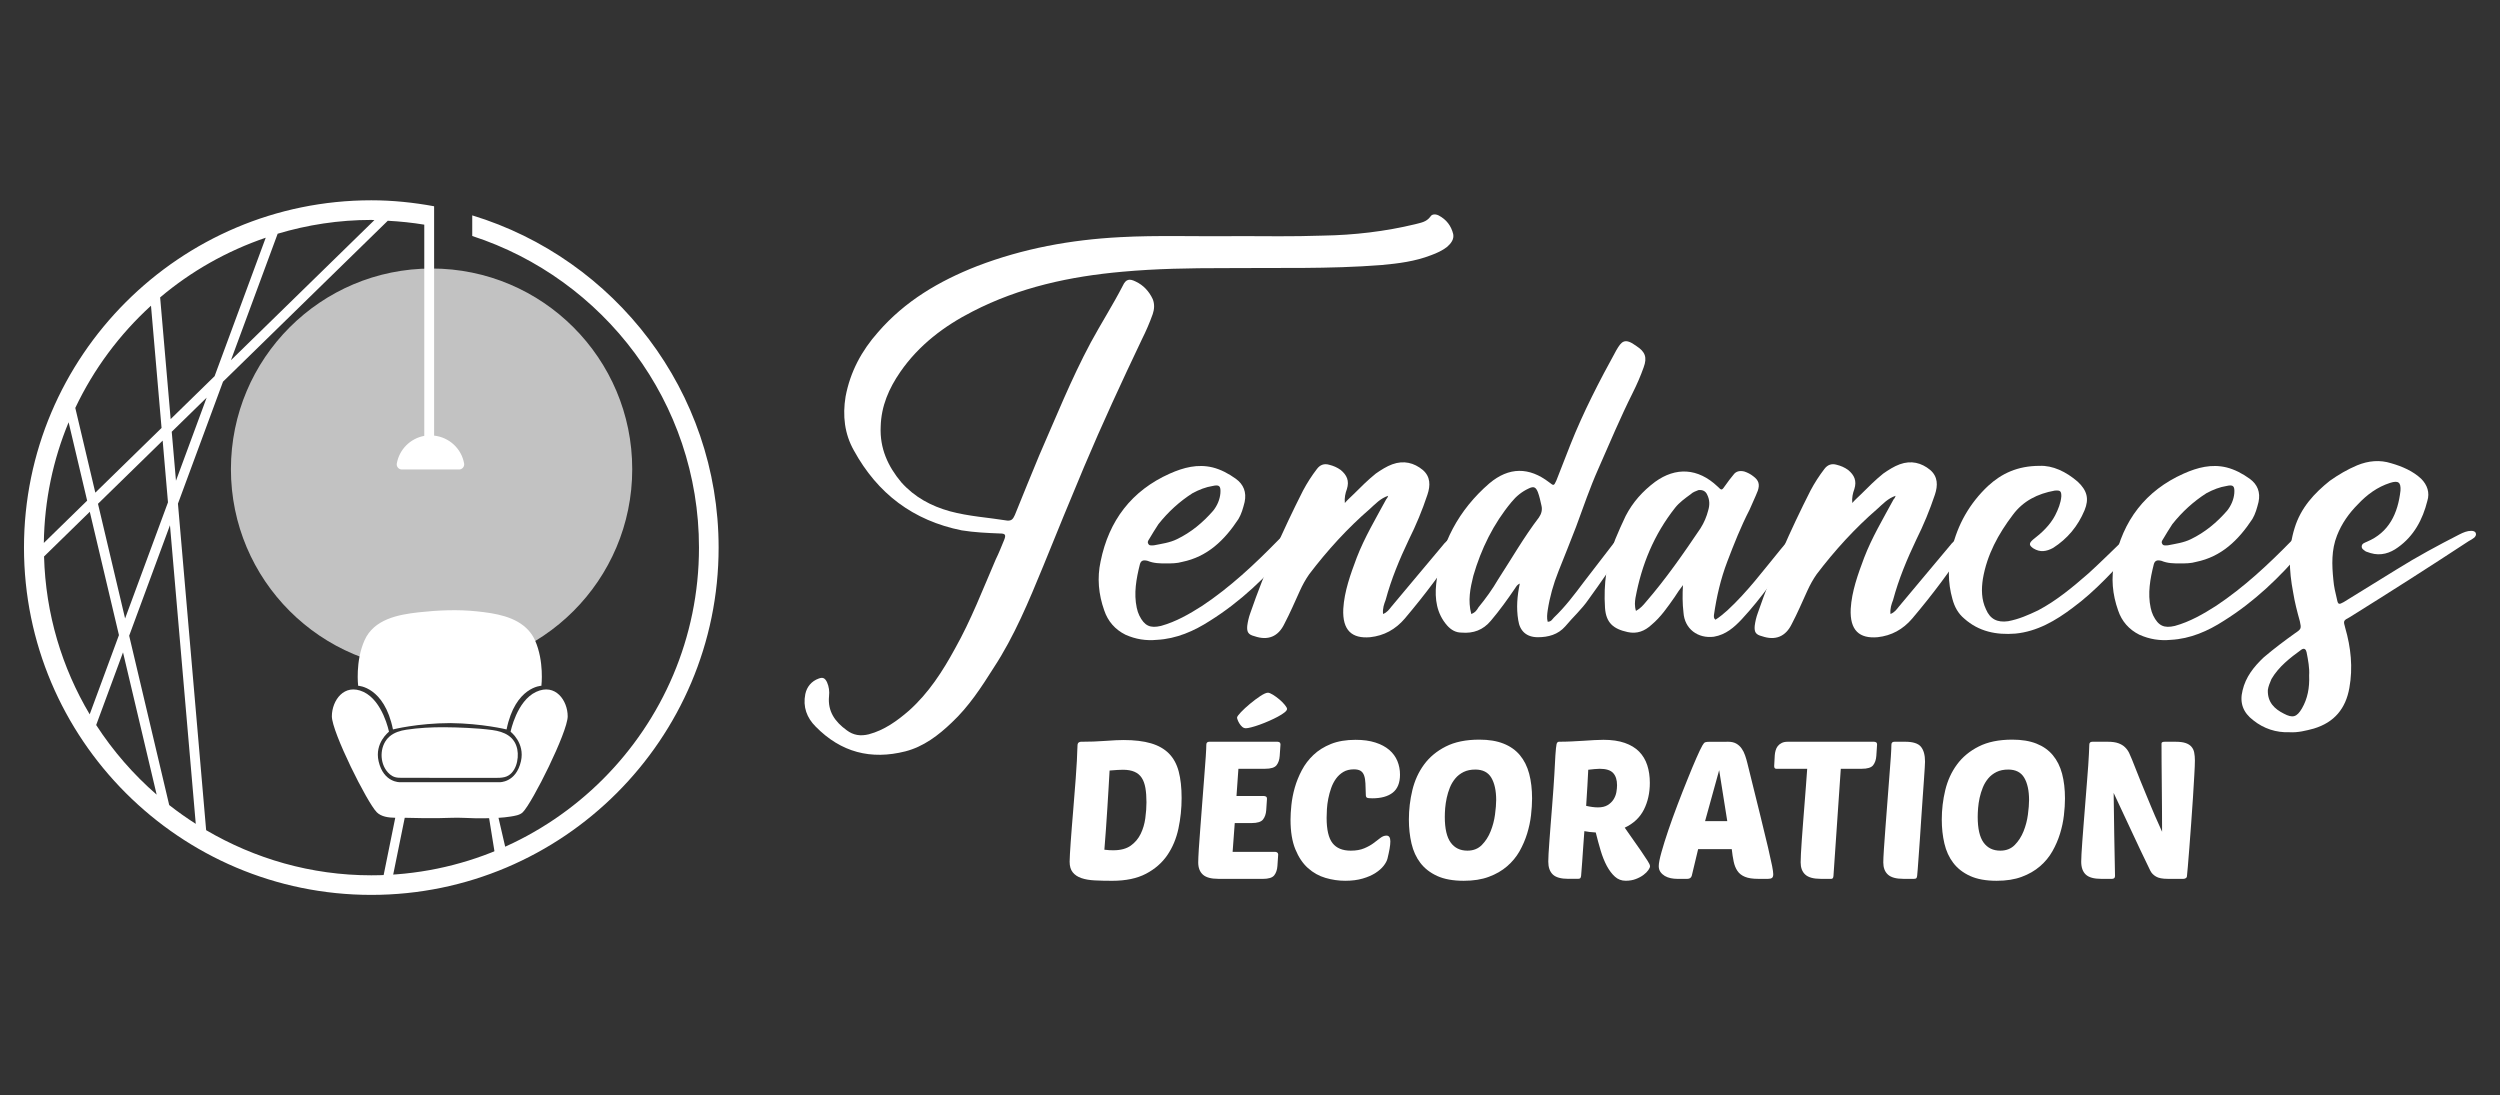
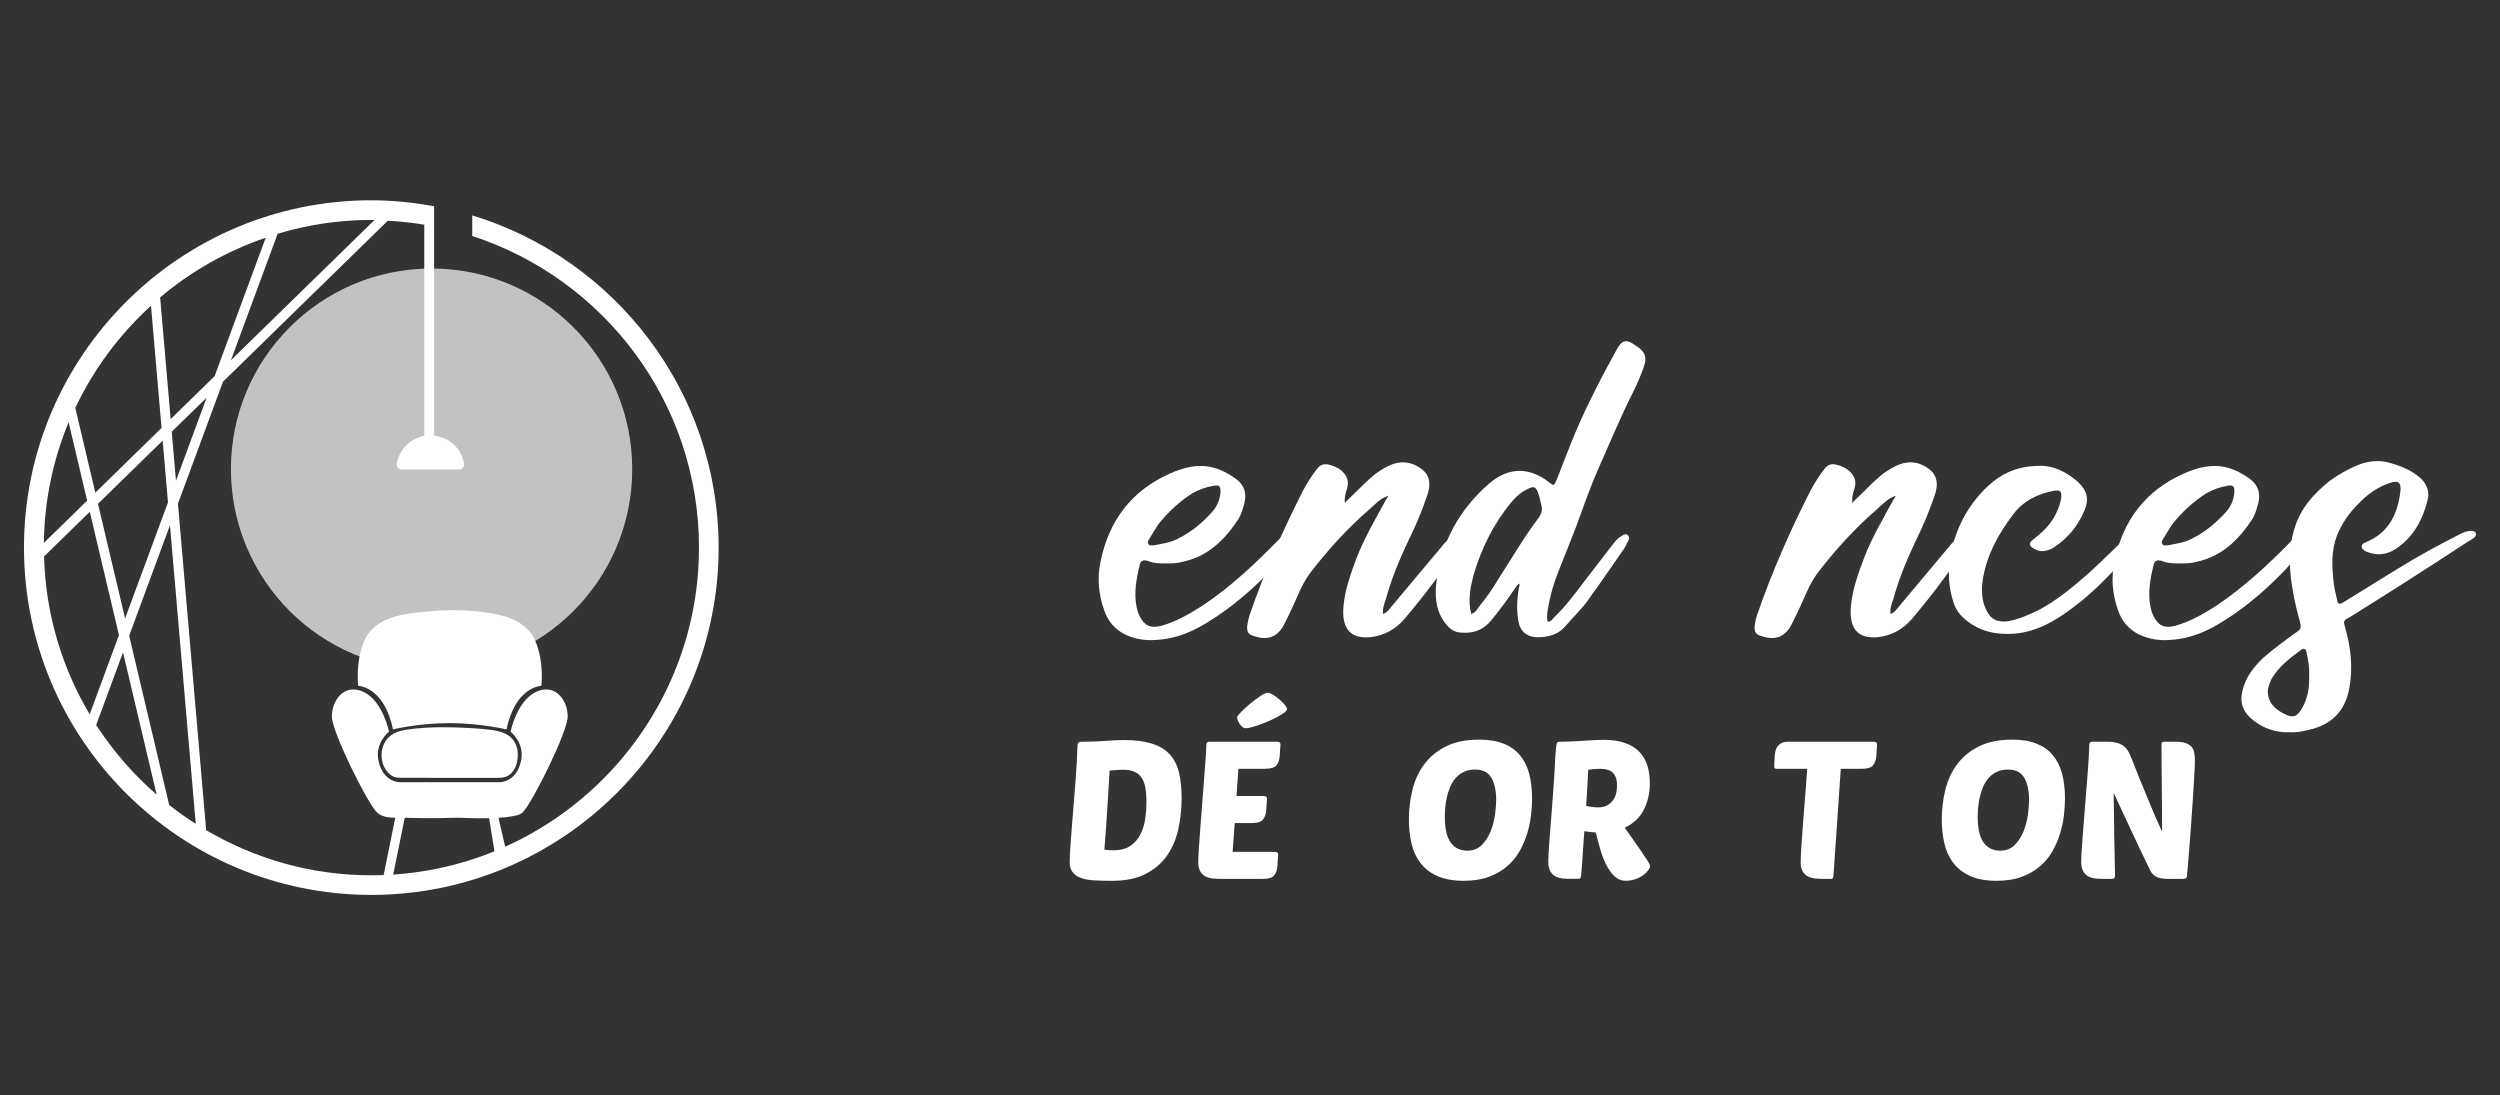
<svg xmlns="http://www.w3.org/2000/svg" version="1.1" id="Calque_1" x="0px" y="0px" width="214px" height="93.75px" viewBox="0 0 214 93.75" enable-background="new 0 0 214 93.75" xml:space="preserve">
  <rect x="0" y="0" width="214" height="93.75" fill="#333333" stroke="none" />
  <g>
    <g>
      <g>
-         <path fill="#FFFFFF" d="M106.63,20.213c1.414,0,4.021,0.045,6.628-0.045c2.652-0.044,5.303-0.353,7.866-0.971     c0.486-0.133,0.973-0.178,1.325-0.663c0.134-0.222,0.442-0.222,0.707-0.089c0.664,0.354,1.062,0.883,1.239,1.591     c0.086,0.442-0.178,0.796-0.532,1.105c-0.396,0.308-0.882,0.53-1.369,0.707c-1.37,0.53-2.784,0.707-4.243,0.839     c-4.462,0.354-8.969,0.22-13.477,0.264c-2.917,0-5.789,0.044-8.706,0.31c-4.463,0.398-8.793,1.326-12.815,3.402     c-2.43,1.239-4.595,2.873-6.186,5.171c-0.973,1.414-1.635,2.916-1.68,4.684c-0.087,1.857,0.619,3.403,1.768,4.772     c1.148,1.282,2.563,2.032,4.154,2.475c1.635,0.442,3.27,0.532,4.905,0.796c0.441,0.043,0.53-0.221,0.662-0.486     c0.707-1.724,1.37-3.403,2.077-5.082c1.414-3.225,2.739-6.541,4.418-9.677c0.885-1.635,1.901-3.227,2.741-4.86     c0.265-0.574,0.574-0.621,1.104-0.355c0.662,0.31,1.148,0.84,1.458,1.504c0.177,0.441,0.133,0.883,0,1.28     c-0.266,0.752-0.574,1.458-0.928,2.165c-1.724,3.624-3.402,7.248-4.949,10.915c-1.193,2.828-2.342,5.656-3.491,8.484     c-1.237,3.006-2.476,6.011-4.243,8.706c-1.061,1.679-2.121,3.314-3.58,4.685c-1.148,1.104-2.43,2.076-3.977,2.475     c-2.96,0.75-5.523,0.088-7.688-2.121c-0.752-0.752-1.104-1.679-0.883-2.784c0.131-0.619,0.529-1.105,1.148-1.326     c0.354-0.133,0.53-0.045,0.708,0.309c0.176,0.397,0.22,0.796,0.176,1.193c-0.132,1.326,0.531,2.21,1.503,2.917     c0.575,0.44,1.194,0.528,1.9,0.353c1.325-0.353,2.43-1.149,3.446-2.032c1.68-1.504,2.873-3.359,3.933-5.304     c1.37-2.431,2.386-5.082,3.492-7.645c0.265-0.53,0.485-1.104,0.707-1.635c0.177-0.442,0.133-0.574-0.354-0.574     c-1.104-0.045-2.165-0.089-3.27-0.266c-4.154-0.839-7.204-3.138-9.236-6.849c-0.796-1.415-0.972-2.962-0.707-4.596     c0.397-2.122,1.37-3.933,2.783-5.523c2.298-2.653,5.214-4.375,8.485-5.656c3.932-1.504,7.997-2.254,12.24-2.475     C99.074,20.124,102.255,20.258,106.63,20.213z" />
        <path fill="#FFFFFF" d="M99.826,48.229c-0.531,0-1.061,0-1.591-0.221c-0.354-0.089-0.574-0.043-0.664,0.31     c-0.309,1.237-0.53,2.475-0.265,3.711c0.043,0.22,0.133,0.486,0.221,0.663c0.442,0.885,0.928,1.105,1.856,0.885     c1.281-0.354,2.43-1.018,3.536-1.724c2.386-1.591,4.462-3.535,6.451-5.568c0.221-0.22,0.442-0.486,0.752-0.618     c0.221-0.089,0.442-0.133,0.619,0.044c0.176,0.177,0.176,0.398,0.088,0.618c-0.132,0.266-0.31,0.531-0.486,0.752     c-1.989,2.342-4.154,4.419-6.761,6.053c-1.37,0.885-2.873,1.548-4.552,1.637c-0.928,0.088-1.812-0.045-2.696-0.442     c-0.883-0.442-1.501-1.149-1.812-2.078c-0.486-1.368-0.619-2.783-0.31-4.197c0.707-3.491,2.652-6.053,5.921-7.513     c1.194-0.53,2.387-0.838,3.668-0.53c0.708,0.178,1.37,0.53,1.988,0.974c0.663,0.485,0.928,1.147,0.751,1.989     c-0.133,0.528-0.266,1.015-0.53,1.457c-1.193,1.812-2.652,3.227-4.816,3.667C100.753,48.229,100.268,48.229,99.826,48.229z      M104.466,42.219c0.044-0.619-0.089-0.752-0.664-0.619c-0.575,0.089-1.149,0.31-1.724,0.619     c-1.105,0.707-2.078,1.591-2.917,2.651c-0.265,0.397-0.53,0.839-0.795,1.282c-0.088,0.131-0.177,0.264-0.044,0.441     c0.088,0.133,0.266,0.089,0.442,0.089c0.663-0.133,1.369-0.222,1.988-0.53c1.194-0.575,2.21-1.415,3.094-2.431     C104.201,43.279,104.421,42.749,104.466,42.219z" />
        <path fill="#FFFFFF" d="M118.827,42.439c-0.663,0.221-1.104,0.707-1.546,1.105c-1.944,1.679-3.667,3.578-5.214,5.612     c-0.31,0.442-0.576,0.928-0.795,1.413c-0.442,0.972-0.84,1.901-1.326,2.828c-0.529,1.105-1.414,1.458-2.563,1.061     c-0.53-0.133-0.663-0.353-0.619-0.883c0.045-0.354,0.134-0.752,0.266-1.105c1.237-3.58,2.784-7.071,4.508-10.473     c0.354-0.664,0.751-1.282,1.193-1.855c0.265-0.355,0.618-0.488,1.061-0.355c0.354,0.089,0.663,0.221,0.972,0.442     c0.531,0.441,0.752,0.929,0.531,1.635c-0.133,0.354-0.22,0.75-0.177,1.193c0.221-0.266,0.485-0.486,0.75-0.752     c0.62-0.618,1.238-1.236,1.902-1.768c0.441-0.308,0.927-0.618,1.413-0.794c0.974-0.354,1.858-0.133,2.608,0.486     c0.662,0.574,0.662,1.326,0.396,2.12c-0.44,1.327-0.972,2.607-1.59,3.846c-0.796,1.679-1.502,3.358-1.988,5.169     c-0.134,0.354-0.267,0.707-0.221,1.193c0.354-0.131,0.53-0.397,0.707-0.617c1.458-1.725,2.872-3.447,4.332-5.17     c0.265-0.355,0.573-0.619,0.928-0.84c0.177-0.089,0.353-0.178,0.529-0.178c0.31,0,0.486,0.178,0.354,0.442     c-0.045,0.131-0.132,0.264-0.222,0.353c-1.457,2.254-3.05,4.375-4.772,6.408c-0.795,0.927-1.768,1.459-2.961,1.59     c-1.546,0.133-2.387-0.574-2.298-2.431c0.089-1.501,0.618-2.959,1.149-4.374c0.664-1.723,1.636-3.358,2.52-4.993     C118.739,42.66,118.784,42.572,118.827,42.439z" />
        <path fill="#FFFFFF" d="M132.482,53.222c0.307,0,0.397-0.221,0.528-0.354c0.975-0.927,1.769-1.987,2.565-3.048     c0.84-1.105,1.679-2.165,2.519-3.271c0.175-0.222,0.354-0.441,0.574-0.574c0.222-0.133,0.44-0.354,0.661-0.178     c0.222,0.222,0.089,0.442-0.043,0.663c-0.045,0.133-0.134,0.266-0.222,0.442c-1.016,1.458-2.032,2.961-3.094,4.419     c-0.573,0.839-1.324,1.502-1.986,2.298c-0.621,0.707-1.46,0.927-2.342,0.927c-0.975,0-1.548-0.53-1.681-1.458     c-0.177-1.06-0.088-2.076,0.133-3.136c-0.221,0.089-0.31,0.264-0.398,0.397c-0.662,0.973-1.326,1.899-2.076,2.783     c-0.663,0.796-1.503,1.107-2.518,1.018c-0.486,0-0.885-0.222-1.238-0.619c-0.884-1.016-1.06-2.254-0.928-3.535     c0.354-3.447,1.943-6.364,4.551-8.619c1.679-1.413,3.403-1.413,5.126-0.087c0.396,0.31,0.396,0.31,0.619-0.177     c0.396-1.016,0.795-2.032,1.192-3.048c1.105-2.784,2.475-5.436,3.934-8.087c0.442-0.752,0.706-1.105,1.723-0.354     c0.752,0.487,0.927,0.972,0.619,1.812c-0.266,0.752-0.574,1.458-0.928,2.167c-1.062,2.12-1.989,4.33-2.962,6.541     c-0.707,1.59-1.28,3.269-1.899,4.949c-0.486,1.281-1.017,2.563-1.502,3.799c-0.442,1.105-0.752,2.21-0.928,3.358     C132.438,52.559,132.394,52.914,132.482,53.222z M125.942,52.559c0.354-0.131,0.485-0.353,0.618-0.574     c0.619-0.752,1.191-1.547,1.678-2.385c1.15-1.769,2.211-3.624,3.492-5.303c0.219-0.311,0.309-0.665,0.219-1.018     c-0.086-0.397-0.175-0.796-0.306-1.149c-0.179-0.441-0.355-0.53-0.798-0.31c-0.575,0.266-1.06,0.663-1.457,1.151     c-1.547,1.855-2.606,4.021-3.271,6.319C125.854,50.35,125.633,51.41,125.942,52.559z" />
-         <path fill="#FFFFFF" d="M144.061,50.085c-0.266,0.352-0.486,0.662-0.708,1.016c-0.618,0.883-1.193,1.723-1.989,2.386     c-0.573,0.53-1.236,0.796-2.033,0.619c-1.235-0.266-1.854-0.796-1.943-2.078c-0.132-2.032,0.133-3.977,0.883-5.876     c0.267-0.664,0.576-1.326,0.885-1.988c0.619-1.193,1.459-2.122,2.519-2.917c1.769-1.282,3.668-1.193,5.349,0.397     c0.353,0.354,0.353,0.354,0.661-0.088c0.222-0.31,0.442-0.619,0.706-0.928c0.223-0.31,0.576-0.354,0.929-0.266     c0.266,0.089,0.53,0.222,0.751,0.399c0.486,0.353,0.575,0.707,0.399,1.238c-0.222,0.574-0.487,1.104-0.708,1.634     c-0.752,1.46-1.325,2.917-1.899,4.419c-0.575,1.502-0.929,3.05-1.15,4.596c0,0.133-0.042,0.266,0.133,0.397     c0.354-0.221,0.664-0.486,1.018-0.796c1.723-1.59,3.094-3.445,4.551-5.213c0.222-0.264,0.397-0.486,0.619-0.708     c0.089-0.175,0.221-0.308,0.396-0.352c0.179-0.089,0.355-0.133,0.488,0c0.087,0.133,0.087,0.264,0.045,0.397     c-0.089,0.22-0.178,0.442-0.311,0.619c-1.415,2.076-2.828,4.154-4.551,6.009c-0.663,0.708-1.371,1.326-2.388,1.502     c-1.369,0.177-2.519-0.663-2.607-2.076C144.015,51.675,144.015,50.881,144.061,50.085z M140.038,52.294     c0.398-0.222,0.617-0.486,0.84-0.752c1.724-1.988,3.225-4.154,4.685-6.319c0.309-0.486,0.53-1.016,0.663-1.546     c0.131-0.444,0.131-0.885-0.089-1.327c-0.133-0.308-0.397-0.441-0.751-0.397c-0.222,0.089-0.486,0.176-0.663,0.353     c-0.487,0.354-0.974,0.708-1.325,1.149c-1.813,2.298-2.873,4.862-3.403,7.734C139.949,51.499,139.905,51.852,140.038,52.294z" />
        <path fill="#FFFFFF" d="M162.267,42.439c-0.663,0.221-1.105,0.707-1.548,1.105c-1.944,1.679-3.668,3.578-5.214,5.612     c-0.311,0.442-0.575,0.928-0.796,1.413c-0.442,0.972-0.839,1.901-1.325,2.828c-0.53,1.105-1.415,1.458-2.563,1.061     c-0.53-0.133-0.663-0.353-0.618-0.883c0.044-0.354,0.133-0.752,0.266-1.105c1.237-3.58,2.783-7.071,4.508-10.473     c0.352-0.664,0.751-1.282,1.192-1.855c0.266-0.355,0.617-0.488,1.062-0.355c0.352,0.089,0.663,0.221,0.97,0.442     c0.532,0.441,0.753,0.929,0.532,1.635c-0.133,0.354-0.222,0.75-0.178,1.193c0.221-0.266,0.486-0.486,0.752-0.752     c0.619-0.618,1.236-1.236,1.9-1.768c0.441-0.308,0.926-0.618,1.413-0.794c0.973-0.354,1.856-0.133,2.606,0.486     c0.664,0.574,0.664,1.326,0.4,2.12c-0.444,1.327-0.974,2.607-1.592,3.846c-0.796,1.679-1.502,3.358-1.988,5.169     c-0.133,0.354-0.266,0.707-0.222,1.193c0.354-0.131,0.529-0.397,0.708-0.617c1.457-1.725,2.871-3.447,4.329-5.17     c0.267-0.355,0.575-0.619,0.93-0.84c0.177-0.089,0.354-0.178,0.528-0.178c0.31,0,0.486,0.178,0.354,0.442     c-0.044,0.131-0.132,0.264-0.221,0.353c-1.458,2.254-3.049,4.375-4.772,6.408c-0.794,0.927-1.767,1.459-2.961,1.59     c-1.546,0.133-2.386-0.574-2.298-2.431c0.089-1.501,0.619-2.959,1.15-4.374c0.661-1.723,1.635-3.358,2.519-4.993     C162.179,42.66,162.221,42.572,162.267,42.439z" />
        <path fill="#FFFFFF" d="M174.596,39.877c1.104-0.045,2.253,0.484,3.271,1.369c0.794,0.752,0.971,1.458,0.572,2.431     c-0.572,1.369-1.457,2.431-2.693,3.225c-0.575,0.31-1.106,0.397-1.681,0.045c-0.397-0.266-0.397-0.442-0.044-0.752     c0.752-0.575,1.459-1.238,1.899-2.078c0.266-0.53,0.486-1.06,0.531-1.635c0-0.441-0.087-0.53-0.573-0.485     c-1.459,0.264-2.697,0.883-3.58,2.076c-1.238,1.635-2.21,3.403-2.563,5.479c-0.133,0.883-0.133,1.768,0.266,2.607     c0.354,0.839,0.971,1.149,1.899,1.016c0.929-0.177,1.724-0.53,2.563-0.929c1.59-0.839,2.961-1.988,4.33-3.181     c0.972-0.883,1.945-1.855,2.916-2.784c0.222-0.22,0.487-0.441,0.796-0.53c0.178-0.044,0.353-0.044,0.486,0.089     c0.133,0.133,0.133,0.354,0.043,0.53c-0.087,0.176-0.177,0.353-0.308,0.53c-1.679,1.812-3.314,3.667-5.303,5.126     c-1.46,1.104-3.05,2.032-4.905,2.21c-1.636,0.131-3.14-0.178-4.374-1.282c-0.533-0.442-0.84-1.016-1.017-1.68     c-0.398-1.413-0.398-2.828-0.045-4.285c0.486-2.078,1.502-3.889,3.094-5.392C171.327,40.539,172.695,39.877,174.596,39.877z" />
        <path fill="#FFFFFF" d="M186.616,48.229c-0.532,0-1.062,0-1.592-0.221c-0.354-0.089-0.573-0.043-0.663,0.31     c-0.311,1.237-0.531,2.475-0.264,3.711c0.042,0.22,0.131,0.486,0.219,0.663c0.442,0.885,0.929,1.105,1.857,0.885     c1.281-0.354,2.431-1.018,3.536-1.724c2.385-1.591,4.461-3.535,6.451-5.568c0.221-0.22,0.439-0.486,0.751-0.618     c0.22-0.089,0.442-0.133,0.617,0.044c0.178,0.177,0.178,0.398,0.089,0.618c-0.133,0.266-0.308,0.531-0.486,0.752     c-1.988,2.342-4.153,4.419-6.761,6.053c-1.369,0.885-2.873,1.548-4.553,1.637c-0.927,0.088-1.81-0.045-2.694-0.442     c-0.884-0.442-1.503-1.149-1.813-2.078c-0.486-1.368-0.619-2.783-0.308-4.197c0.705-3.491,2.651-6.053,5.92-7.513     c1.193-0.53,2.386-0.838,3.668-0.53c0.708,0.178,1.372,0.53,1.989,0.974c0.663,0.485,0.929,1.147,0.751,1.989     c-0.133,0.528-0.265,1.015-0.528,1.457c-1.196,1.812-2.653,3.227-4.819,3.667C187.543,48.229,187.057,48.229,186.616,48.229z      M191.256,42.219c0.044-0.619-0.089-0.752-0.664-0.619c-0.575,0.089-1.147,0.31-1.722,0.619     c-1.105,0.707-2.079,1.591-2.919,2.651c-0.264,0.397-0.528,0.839-0.794,1.282c-0.089,0.131-0.178,0.264-0.045,0.441     c0.089,0.133,0.264,0.089,0.442,0.089c0.663-0.133,1.369-0.222,1.988-0.53c1.192-0.575,2.209-1.415,3.094-2.431     C190.99,43.279,191.211,42.749,191.256,42.219z" />
        <path fill="#FFFFFF" d="M195.983,62.679c-1.147,0.044-2.209-0.31-3.094-1.016c-0.884-0.664-1.193-1.504-0.926-2.563     c0.265-1.149,0.97-2.034,1.811-2.828c0.883-0.752,1.768-1.415,2.696-2.078c0.53-0.353,0.53-0.397,0.397-1.016     c-0.223-0.796-0.442-1.635-0.575-2.475c-0.354-1.855-0.442-3.711,0.133-5.523c0.531-1.725,1.679-2.961,3.004-4.021     c0.752-0.531,1.503-0.972,2.343-1.327c0.972-0.397,1.944-0.485,2.915-0.177c0.929,0.266,1.857,0.663,2.565,1.327     c0.528,0.529,0.75,1.191,0.528,1.899c-0.397,1.59-1.149,3.005-2.519,3.977c-0.661,0.486-1.457,0.75-2.343,0.486     c-0.132-0.045-0.265-0.089-0.397-0.133c-0.175-0.133-0.396-0.221-0.354-0.486c0.044-0.22,0.265-0.266,0.442-0.353     c1.901-0.796,2.651-2.431,2.873-4.375c0.043-0.708-0.178-0.885-0.883-0.664c-1.106,0.354-1.99,1.016-2.74,1.812     c-0.796,0.795-1.413,1.68-1.811,2.696c-0.489,1.237-0.442,2.519-0.312,3.8c0.044,0.574,0.176,1.104,0.312,1.679     c0.086,0.442,0.175,0.442,0.572,0.22c1.504-0.927,3.005-1.855,4.509-2.783c1.768-1.105,3.578-2.078,5.39-3.006     c0.354-0.177,0.664-0.31,1.018-0.31c0.176,0,0.354,0.044,0.397,0.222c0.045,0.131-0.044,0.266-0.133,0.354     c-0.179,0.133-0.312,0.22-0.486,0.308c-3.361,2.21-6.761,4.375-10.163,6.497c-0.575,0.308-0.575,0.308-0.4,0.929     c0.486,1.679,0.665,3.402,0.355,5.125c-0.309,1.768-1.28,2.962-3.049,3.492C197.396,62.546,196.689,62.723,195.983,62.679z      M197.662,57.817c0.045-0.619-0.088-1.325-0.219-1.987c-0.047-0.222-0.179-0.398-0.442-0.222     c-0.973,0.707-1.945,1.457-2.565,2.519c-0.132,0.31-0.265,0.619-0.308,0.929c-0.043,1.06,0.575,1.634,1.369,2.032     c0.753,0.397,1.104,0.31,1.546-0.442C197.529,59.806,197.707,58.877,197.662,57.817z" />
      </g>
      <g>
        <path fill="#FFFFFF" d="M92.238,63.744c0.011-0.089,0.046-0.152,0.106-0.191c0.062-0.039,0.118-0.058,0.174-0.058     c0.75,0,1.452-0.025,2.107-0.075c0.656-0.049,1.171-0.074,1.546-0.074c0.936,0,1.721,0.095,2.355,0.282     c0.634,0.187,1.146,0.479,1.538,0.876c0.391,0.396,0.668,0.908,0.834,1.537c0.165,0.628,0.248,1.383,0.248,2.265     c0,0.893-0.091,1.766-0.272,2.619c-0.182,0.854-0.499,1.611-0.95,2.273c-0.453,0.661-1.061,1.192-1.827,1.594     c-0.766,0.403-1.732,0.604-2.9,0.604c-0.54,0-1.033-0.011-1.479-0.034c-0.447-0.021-0.83-0.087-1.149-0.196     c-0.32-0.11-0.568-0.276-0.744-0.497c-0.177-0.22-0.265-0.522-0.265-0.908c0-0.143,0.008-0.357,0.025-0.645     c0.018-0.286,0.039-0.628,0.066-1.025c0.027-0.396,0.061-0.833,0.099-1.313c0.039-0.479,0.08-0.982,0.124-1.514     c0.088-1.09,0.157-1.96,0.206-2.611c0.05-0.648,0.083-1.159,0.1-1.528c0.016-0.368,0.027-0.647,0.033-0.834     C92.219,64.102,92.227,63.919,92.238,63.744z M95.312,72.783c0.618,0,1.11-0.133,1.48-0.396c0.369-0.264,0.653-0.602,0.851-1.009     s0.33-0.853,0.396-1.339c0.066-0.484,0.099-0.941,0.099-1.371c0-0.464-0.031-0.867-0.091-1.216     c-0.06-0.346-0.164-0.635-0.313-0.866c-0.15-0.232-0.355-0.406-0.62-0.521c-0.265-0.117-0.595-0.174-0.992-0.174     c-0.122,0-0.276,0.006-0.464,0.016c-0.187,0.01-0.412,0.028-0.677,0.05c-0.022,0.407-0.049,0.891-0.083,1.447     s-0.069,1.14-0.107,1.752c-0.039,0.611-0.08,1.228-0.124,1.851c-0.044,0.622-0.088,1.197-0.132,1.728     c0.165,0.021,0.314,0.035,0.446,0.041C95.114,72.781,95.224,72.783,95.312,72.783z" />
        <path fill="#FFFFFF" d="M104.288,75.229c-0.618,0-1.059-0.121-1.323-0.363c-0.265-0.241-0.397-0.59-0.397-1.041     c0-0.221,0.017-0.598,0.049-1.134c0.033-0.532,0.077-1.141,0.132-1.826c0.056-0.682,0.109-1.404,0.165-2.164     c0.056-0.76,0.111-1.477,0.166-2.15c0.056-0.671,0.1-1.26,0.132-1.768c0.034-0.507,0.049-0.853,0.049-1.04     c0-0.167,0.089-0.25,0.265-0.25h5.818c0.066,0,0.127,0.018,0.183,0.049c0.055,0.034,0.083,0.095,0.083,0.183l-0.067,0.975     c-0.021,0.33-0.112,0.599-0.271,0.802c-0.16,0.205-0.488,0.305-0.983,0.305h-2.281l-0.165,2.332h2.347     c0.066,0,0.126,0.016,0.182,0.05c0.054,0.032,0.082,0.094,0.082,0.181l-0.065,0.976c-0.023,0.332-0.115,0.598-0.274,0.801     c-0.159,0.205-0.488,0.307-0.983,0.307h-1.438l-0.182,2.464h3.636c0.066,0,0.126,0.019,0.182,0.057     c0.054,0.038,0.083,0.097,0.083,0.174l-0.066,0.976c-0.022,0.33-0.113,0.597-0.272,0.801c-0.16,0.205-0.487,0.306-0.984,0.306     H104.288z M106.651,62.338c-0.122,0-0.228-0.041-0.322-0.124c-0.093-0.083-0.173-0.18-0.24-0.291     c-0.066-0.108-0.116-0.21-0.148-0.304c-0.034-0.093-0.05-0.157-0.05-0.191c0-0.076,0.11-0.231,0.33-0.463     c0.221-0.231,0.48-0.47,0.778-0.718c0.297-0.248,0.592-0.469,0.883-0.662c0.293-0.192,0.51-0.289,0.653-0.289     c0.099,0,0.242,0.059,0.43,0.174c0.187,0.115,0.369,0.249,0.545,0.397c0.176,0.147,0.331,0.302,0.463,0.463     c0.132,0.159,0.198,0.277,0.198,0.355c0,0.087-0.074,0.19-0.223,0.305c-0.148,0.117-0.335,0.235-0.562,0.356     c-0.226,0.122-0.477,0.243-0.752,0.364c-0.276,0.121-0.543,0.229-0.801,0.321c-0.259,0.095-0.496,0.168-0.711,0.223     C106.907,62.31,106.75,62.338,106.651,62.338z" />
-         <path fill="#FFFFFF" d="M115.625,72.817c0.453,0,0.835-0.067,1.149-0.2c0.315-0.131,0.581-0.28,0.802-0.445     c0.22-0.164,0.416-0.313,0.586-0.446c0.17-0.132,0.346-0.198,0.521-0.198c0.22,0,0.331,0.166,0.331,0.496     c0,0.175-0.022,0.389-0.066,0.637c-0.044,0.248-0.105,0.526-0.18,0.835c-0.046,0.187-0.153,0.39-0.324,0.611     c-0.17,0.221-0.405,0.427-0.702,0.619c-0.298,0.192-0.664,0.354-1.099,0.479c-0.437,0.128-0.934,0.19-1.497,0.19     c-0.562,0-1.124-0.082-1.686-0.247c-0.562-0.165-1.063-0.446-1.504-0.844c-0.441-0.396-0.799-0.93-1.074-1.603     c-0.276-0.672-0.413-1.515-0.413-2.529c0-0.363,0.024-0.785,0.074-1.264c0.05-0.479,0.145-0.973,0.288-1.481     c0.144-0.505,0.345-1.004,0.604-1.494c0.259-0.492,0.591-0.929,1-1.314c0.408-0.387,0.907-0.698,1.496-0.936     c0.59-0.235,1.292-0.354,2.107-0.354c0.651,0,1.215,0.077,1.694,0.232c0.48,0.153,0.875,0.365,1.191,0.635     c0.313,0.271,0.545,0.587,0.694,0.952c0.148,0.362,0.223,0.749,0.223,1.156c0,0.705-0.207,1.22-0.62,1.546s-1,0.486-1.76,0.486     c-0.243,0-0.395-0.018-0.455-0.058c-0.061-0.039-0.091-0.118-0.091-0.239c-0.011-0.375-0.022-0.701-0.033-0.976     c-0.012-0.276-0.049-0.505-0.116-0.686c-0.066-0.183-0.167-0.314-0.305-0.397c-0.139-0.083-0.329-0.124-0.571-0.124     c-0.353,0-0.652,0.076-0.9,0.223c-0.248,0.149-0.458,0.342-0.628,0.578c-0.171,0.238-0.309,0.504-0.413,0.802     c-0.105,0.298-0.188,0.602-0.248,0.909c-0.061,0.308-0.099,0.606-0.116,0.892c-0.017,0.288-0.025,0.537-0.025,0.745     c0,1.013,0.168,1.734,0.504,2.165C114.4,72.602,114.92,72.817,115.625,72.817z" />
        <path fill="#FFFFFF" d="M126.633,63.313c0.804,0,1.493,0.112,2.065,0.339c0.574,0.226,1.041,0.556,1.406,0.991     c0.362,0.435,0.628,0.965,0.793,1.587c0.165,0.624,0.248,1.33,0.248,2.125c0,0.44-0.032,0.919-0.091,1.438     c-0.06,0.518-0.171,1.037-0.331,1.561c-0.161,0.523-0.379,1.027-0.651,1.512c-0.277,0.485-0.632,0.916-1.067,1.289     c-0.435,0.376-0.955,0.677-1.563,0.901c-0.605,0.227-1.321,0.339-2.148,0.339c-0.915,0-1.671-0.138-2.272-0.412     c-0.599-0.275-1.08-0.648-1.438-1.117c-0.357-0.467-0.611-1.021-0.76-1.661c-0.148-0.638-0.224-1.321-0.224-2.048     c0-0.86,0.1-1.701,0.298-2.521c0.198-0.821,0.53-1.551,1-2.19c0.467-0.638,1.088-1.155,1.858-1.544     C124.529,63.509,125.487,63.313,126.633,63.313z M126.286,65.874c-0.386,0-0.719,0.07-1,0.207     c-0.281,0.139-0.519,0.323-0.71,0.553c-0.194,0.232-0.349,0.491-0.465,0.778c-0.114,0.286-0.205,0.581-0.271,0.883     c-0.065,0.304-0.109,0.596-0.133,0.876c-0.021,0.281-0.032,0.531-0.032,0.752c0,1.003,0.168,1.736,0.505,2.199     c0.334,0.463,0.813,0.694,1.43,0.694c0.506,0,0.919-0.163,1.239-0.489c0.318-0.324,0.569-0.715,0.75-1.172     c0.183-0.459,0.309-0.932,0.373-1.422c0.065-0.491,0.101-0.907,0.101-1.248c0-0.804-0.139-1.441-0.413-1.909     C127.383,66.109,126.925,65.874,126.286,65.874z" />
        <path fill="#FFFFFF" d="M134.254,75.229c-0.63,0-1.073-0.124-1.332-0.371c-0.258-0.248-0.389-0.614-0.389-1.1     c0-0.133,0.008-0.355,0.023-0.67c0.018-0.313,0.043-0.687,0.075-1.115c0.033-0.429,0.068-0.901,0.107-1.413     c0.04-0.513,0.081-1.033,0.124-1.563c0.088-1.112,0.15-2.016,0.191-2.711c0.038-0.694,0.067-1.238,0.089-1.635     c0.035-0.497,0.067-0.813,0.1-0.951c0.033-0.139,0.105-0.207,0.216-0.207c0.341,0,0.691-0.007,1.05-0.025     c0.356-0.016,0.702-0.035,1.031-0.057c0.333-0.023,0.644-0.042,0.935-0.058c0.292-0.016,0.555-0.025,0.785-0.025     c0.707,0,1.313,0.089,1.819,0.264c0.505,0.177,0.917,0.425,1.231,0.745c0.313,0.32,0.545,0.705,0.694,1.158     c0.147,0.451,0.223,0.958,0.223,1.519c0,0.86-0.172,1.626-0.512,2.298c-0.344,0.673-0.888,1.186-1.637,1.537l1.388,1.982     c0.255,0.375,0.445,0.666,0.577,0.869c0.133,0.204,0.2,0.354,0.2,0.453c0,0.078-0.047,0.186-0.141,0.323     c-0.095,0.139-0.231,0.276-0.413,0.413c-0.183,0.139-0.402,0.257-0.663,0.356c-0.257,0.099-0.547,0.147-0.867,0.147     c-0.352,0-0.658-0.115-0.916-0.346c-0.259-0.232-0.489-0.539-0.695-0.917c-0.203-0.382-0.381-0.819-0.528-1.314     c-0.149-0.496-0.289-1.015-0.422-1.555c-0.396-0.022-0.72-0.06-0.975-0.115c-0.033,0.484-0.065,0.947-0.101,1.388     c-0.032,0.441-0.058,0.834-0.081,1.182c-0.022,0.348-0.044,0.635-0.066,0.86c-0.021,0.226-0.032,0.361-0.032,0.405     c-0.013,0.088-0.033,0.15-0.068,0.19c-0.032,0.037-0.098,0.057-0.197,0.057H134.254z M136.932,65.808     c-0.135,0-0.282,0.009-0.448,0.026c-0.165,0.015-0.341,0.035-0.53,0.057c-0.021,0.386-0.045,0.846-0.073,1.38     c-0.026,0.536-0.064,1.105-0.106,1.711c0.386,0.088,0.72,0.131,1.008,0.131c0.341,0,0.618-0.065,0.835-0.197     c0.214-0.133,0.382-0.295,0.503-0.487c0.12-0.193,0.202-0.4,0.241-0.621c0.038-0.22,0.057-0.419,0.057-0.594     c0-0.452-0.109-0.798-0.331-1.041C137.867,65.929,137.481,65.808,136.932,65.808z" />
-         <path fill="#FFFFFF" d="M147.938,63.494c0.275,0,0.503,0.054,0.687,0.158c0.182,0.105,0.333,0.242,0.454,0.413     s0.221,0.366,0.297,0.587c0.078,0.22,0.143,0.445,0.199,0.677c0.439,1.784,0.804,3.256,1.091,4.413     c0.286,1.158,0.513,2.092,0.678,2.803s0.28,1.236,0.348,1.578c0.065,0.342,0.098,0.578,0.098,0.711     c0,0.153-0.035,0.258-0.106,0.313c-0.072,0.056-0.186,0.082-0.339,0.082h-0.844c-0.474,0-0.852-0.057-1.132-0.174     c-0.281-0.115-0.496-0.283-0.644-0.504c-0.15-0.221-0.257-0.487-0.323-0.802c-0.066-0.313-0.121-0.668-0.164-1.065h-2.878     l-0.545,2.28c-0.054,0.177-0.181,0.265-0.38,0.265h-0.876c-0.176,0-0.358-0.02-0.546-0.057c-0.187-0.04-0.355-0.103-0.504-0.19     c-0.148-0.089-0.272-0.201-0.373-0.339c-0.098-0.139-0.147-0.307-0.147-0.505c0-0.242,0.077-0.64,0.231-1.189     c0.153-0.551,0.35-1.178,0.586-1.877c0.238-0.699,0.502-1.432,0.794-2.198c0.291-0.765,0.575-1.491,0.853-2.172     c0.273-0.683,0.524-1.285,0.751-1.803c0.227-0.517,0.398-0.88,0.521-1.09c0.087-0.153,0.166-0.246,0.239-0.272     c0.071-0.027,0.206-0.042,0.404-0.042H147.938z M145.955,70.287h1.899l-0.693-4.362L145.955,70.287z" />
        <path fill="#FFFFFF" d="M157.572,65.808l-0.628,9.174c-0.01,0.165-0.071,0.247-0.181,0.247h-0.908     c-0.617,0-1.059-0.121-1.322-0.363c-0.267-0.241-0.397-0.59-0.397-1.041c0-0.165,0.007-0.413,0.024-0.743     c0.017-0.332,0.041-0.721,0.073-1.167c0.033-0.445,0.07-0.931,0.108-1.452c0.039-0.524,0.08-1.055,0.124-1.589     c0.045-0.534,0.086-1.066,0.124-1.594c0.038-0.53,0.074-1.019,0.107-1.472h-2.646c-0.121,0-0.181-0.078-0.181-0.231l0.05-0.925     c0.01-0.143,0.035-0.283,0.076-0.422c0.036-0.137,0.099-0.261,0.188-0.373c0.089-0.109,0.201-0.197,0.34-0.264     c0.136-0.066,0.305-0.099,0.502-0.099h7.388c0.067,0,0.127,0.018,0.183,0.049c0.056,0.034,0.082,0.095,0.082,0.183l-0.064,0.975     c-0.023,0.33-0.114,0.599-0.273,0.802c-0.16,0.205-0.487,0.305-0.983,0.305H157.572z" />
-         <path fill="#FFFFFF" d="M162.929,75.229c-0.618,0-1.058-0.121-1.322-0.363c-0.266-0.241-0.397-0.59-0.397-1.041     c0-0.221,0.017-0.598,0.052-1.134c0.031-0.532,0.075-1.141,0.131-1.826c0.056-0.682,0.109-1.404,0.165-2.164     c0.054-0.76,0.111-1.477,0.165-2.15c0.056-0.671,0.101-1.26,0.133-1.768c0.033-0.507,0.048-0.853,0.048-1.04     c0-0.167,0.09-0.25,0.265-0.25h0.909c0.674,0,1.125,0.145,1.355,0.431c0.232,0.286,0.349,0.709,0.349,1.271     c0,0.056-0.009,0.232-0.024,0.53c-0.018,0.296-0.043,0.671-0.075,1.124c-0.033,0.451-0.068,0.956-0.107,1.513     c-0.038,0.555-0.076,1.125-0.117,1.709c-0.038,0.584-0.076,1.155-0.113,1.711c-0.04,0.557-0.075,1.061-0.108,1.512     c-0.033,0.454-0.062,0.831-0.083,1.133c-0.022,0.304-0.038,0.487-0.049,0.555c-0.012,0.088-0.032,0.15-0.066,0.19     c-0.034,0.037-0.1,0.057-0.197,0.057H162.929z" />
        <path fill="#FFFFFF" d="M172.25,63.313c0.804,0,1.492,0.112,2.067,0.339c0.572,0.226,1.041,0.556,1.404,0.991     s0.628,0.965,0.793,1.587c0.165,0.624,0.248,1.33,0.248,2.125c0,0.44-0.031,0.919-0.092,1.438     c-0.059,0.518-0.17,1.037-0.33,1.561c-0.161,0.523-0.377,1.027-0.653,1.512c-0.274,0.485-0.63,0.916-1.065,1.289     c-0.435,0.376-0.955,0.677-1.563,0.901c-0.605,0.227-1.321,0.339-2.147,0.339c-0.915,0-1.673-0.138-2.273-0.412     c-0.6-0.275-1.081-0.648-1.438-1.117c-0.357-0.467-0.612-1.021-0.761-1.661c-0.149-0.638-0.224-1.321-0.224-2.048     c0-0.86,0.1-1.701,0.298-2.521c0.198-0.821,0.53-1.551,1-2.19c0.468-0.638,1.088-1.155,1.86-1.544     C170.146,63.509,171.105,63.313,172.25,63.313z M171.902,65.874c-0.384,0-0.719,0.07-1,0.207c-0.28,0.139-0.519,0.323-0.71,0.553     c-0.192,0.232-0.348,0.491-0.463,0.778c-0.115,0.286-0.207,0.581-0.274,0.883c-0.064,0.304-0.107,0.596-0.13,0.876     c-0.021,0.281-0.033,0.531-0.033,0.752c0,1.003,0.168,1.736,0.503,2.199c0.336,0.463,0.813,0.694,1.43,0.694     c0.508,0,0.922-0.163,1.241-0.489c0.318-0.324,0.569-0.715,0.752-1.172c0.183-0.459,0.307-0.932,0.371-1.422     c0.066-0.491,0.099-0.907,0.099-1.248c0-0.804-0.137-1.441-0.413-1.909C173,66.109,172.542,65.874,171.902,65.874z" />
        <path fill="#FFFFFF" d="M185.556,75.229c-0.452,0-0.787-0.065-1.007-0.198c-0.223-0.132-0.381-0.297-0.48-0.495     c-0.574-1.18-1.109-2.309-1.61-3.389c-0.502-1.079-1.012-2.171-1.53-3.273c0.012,1.191,0.027,2.376,0.05,3.554     c0.021,1.18,0.045,2.363,0.067,3.555c0,0.165-0.09,0.247-0.266,0.247h-0.91c-0.626,0-1.071-0.124-1.33-0.371     c-0.26-0.248-0.388-0.614-0.388-1.1c0-0.133,0.007-0.355,0.024-0.67c0.018-0.313,0.042-0.687,0.074-1.115     c0.034-0.429,0.068-0.901,0.108-1.413c0.038-0.513,0.079-1.033,0.124-1.563c0.064-0.836,0.119-1.53,0.165-2.082     c0.044-0.552,0.08-1.018,0.107-1.397c0.026-0.379,0.046-0.705,0.058-0.975c0.01-0.271,0.021-0.538,0.033-0.8     c0-0.167,0.088-0.25,0.265-0.25h1.321c0.365,0,0.661,0.042,0.894,0.124c0.23,0.083,0.42,0.195,0.569,0.339     c0.15,0.145,0.267,0.307,0.356,0.487c0.087,0.183,0.17,0.373,0.248,0.571c0.264,0.684,0.496,1.272,0.702,1.768     c0.203,0.497,0.384,0.932,0.537,1.307c0.153,0.374,0.289,0.699,0.404,0.976c0.117,0.274,0.224,0.528,0.321,0.759     c0.101,0.232,0.2,0.456,0.299,0.67c0.099,0.215,0.203,0.45,0.314,0.703c0-0.651-0.003-1.32-0.009-2.01     c-0.005-0.688-0.012-1.36-0.017-2.016c-0.004-0.656-0.01-1.287-0.017-1.893c-0.005-0.605-0.006-1.15-0.006-1.636     c0-0.1,0.092-0.149,0.278-0.149h0.91c0.363,0,0.652,0.036,0.868,0.108c0.215,0.072,0.383,0.177,0.502,0.314     c0.123,0.139,0.202,0.305,0.24,0.503c0.039,0.2,0.06,0.425,0.06,0.678c0,0.276-0.017,0.698-0.051,1.266s-0.072,1.203-0.114,1.909     c-0.047,0.705-0.095,1.435-0.152,2.191c-0.054,0.753-0.104,1.451-0.156,2.09c-0.048,0.639-0.093,1.18-0.131,1.627     c-0.038,0.446-0.063,0.708-0.073,0.785c0,0.089-0.032,0.155-0.092,0.199c-0.06,0.043-0.13,0.065-0.207,0.065H185.556z" />
      </g>
    </g>
    <g>
      <circle opacity="0.7" fill="#FFFFFF" cx="36.943" cy="40.161" r="17.176" />
      <g>
        <path fill="#FFFFFF" d="M43.363,62.44c0,0-2.09-0.513-4.815-0.543c-2.822,0.007-4.911,0.543-4.911,0.543     c-0.743-3.669-2.979-3.738-2.979-3.738s-0.255-2.086,0.545-3.889c0.806-1.815,2.882-2.203,4.642-2.399     c1.639-0.181,3.344-0.257,5.005-0.079c1.521,0.162,3.305,0.428,4.389,1.622c0.229,0.254,0.419,0.542,0.558,0.855     c0.8,1.803,0.546,3.889,0.546,3.889S44.105,58.771,43.363,62.44z" />
        <path fill="#FFFFFF" d="M38.012,62.251c0.683,0.001,1.363,0.028,2.026,0.059c0.708,0.035,1.413,0.09,2.116,0.184     c1.012,0.137,1.906,0.55,2.126,1.645c0.17,0.854-0.13,2.136-1.076,2.378c-0.281,0.072-0.575,0.072-0.866,0.07     c-2.637-0.004-5.274-0.009-7.91-0.006c-0.206,0-0.415,0-0.612-0.057c-0.316-0.092-0.575-0.326-0.764-0.594     c-0.6-0.857-0.508-2.199,0.299-2.892c0.396-0.339,0.916-0.497,1.43-0.574C35.847,62.303,36.936,62.247,38.012,62.251z" />
        <path fill="#FFFFFF" d="M28.407,61.317c0-1.342,1.046-2.865,2.706-2.092c1.66,0.774,2.183,3.412,2.183,3.412     s-1.25,0.952-0.887,2.531c0.425,1.85,1.842,1.79,1.842,1.79h4.041h0.417h4.041c0,0,1.417,0.06,1.842-1.79     c0.362-1.58-0.887-2.531-0.887-2.531s0.523-2.638,2.184-3.412c1.66-0.772,2.705,0.75,2.705,2.092     c0,1.341-3.023,7.392-3.843,8.211c-0.254,0.254-0.709,0.313-1.046,0.369c-0.342,0.056-0.688,0.088-1.034,0.109l0.766,3.312     l-0.93,0.679l-0.639-3.958c-0.718,0.02-1.441,0.01-2.157-0.029c-0.704-0.037-1.42,0.015-2.128,0.021     c-0.943,0.01-1.886,0-2.83-0.027c-0.034,0-0.073,0-0.109,0l-1.074,5.293h-0.81l1.073-5.295c-0.588-0.011-1.196-0.087-1.582-0.474     C31.431,68.709,28.407,62.659,28.407,61.317z" />
      </g>
      <path fill="#FFFFFF" d="M40.424,18.436v1.765c11.248,3.654,19.409,14.223,19.409,26.674c0,15.467-12.583,28.051-28.051,28.051    c-5.158,0-9.978-1.425-14.136-3.863l-2.414-27.95l3.858-10.442l14.104-13.775c1.058,0.057,2.1,0.165,3.124,0.334v18.08    c-1.198,0.218-2.142,1.167-2.352,2.368c-0.047,0.264,0.162,0.51,0.431,0.51h4.901c0.268,0,0.477-0.246,0.431-0.51    c-0.223-1.271-1.271-2.25-2.569-2.389V17.729h-0.002v-0.073c-1.745-0.32-3.536-0.511-5.374-0.511    c-16.394,0-29.731,13.337-29.731,29.729s13.337,29.729,29.731,29.729c16.393,0,29.73-13.337,29.73-29.729    C61.513,33.487,52.614,22.147,40.424,18.436z M15.063,41.15L14.7,36.958l2.989-2.92L15.063,41.15z M31.782,18.826    c0.09,0,0.178,0.012,0.268,0.013L19.768,30.834l4-10.827C26.31,19.246,28.997,18.826,31.782,18.826z M22.747,20.347l-4.378,11.854    l-3.761,3.673l-0.9-10.416C16.348,23.226,19.408,21.487,22.747,20.347z M14.379,43l-3.671,9.941l-2.321-9.817l5.537-5.408    L14.379,43z M12.925,26.169l0.904,10.464l-5.67,5.538l-1.714-7.253C8.023,31.587,10.231,28.624,12.925,26.169z M5.874,36.147    l1.586,6.708l-3.708,3.621C3.803,42.824,4.547,39.337,5.874,36.147z M3.771,47.633l3.915-3.824l2.496,10.556l-2.504,6.782    C5.31,57.165,3.902,52.56,3.771,47.633z M8.233,62.062l2.297-6.219l2.88,12.179C11.418,66.289,9.674,64.287,8.233,62.062z     M14.484,68.912l-3.427-14.493l3.492-9.457l2.208,25.56C15.973,70.02,15.214,69.486,14.484,68.912z" />
    </g>
  </g>
</svg>